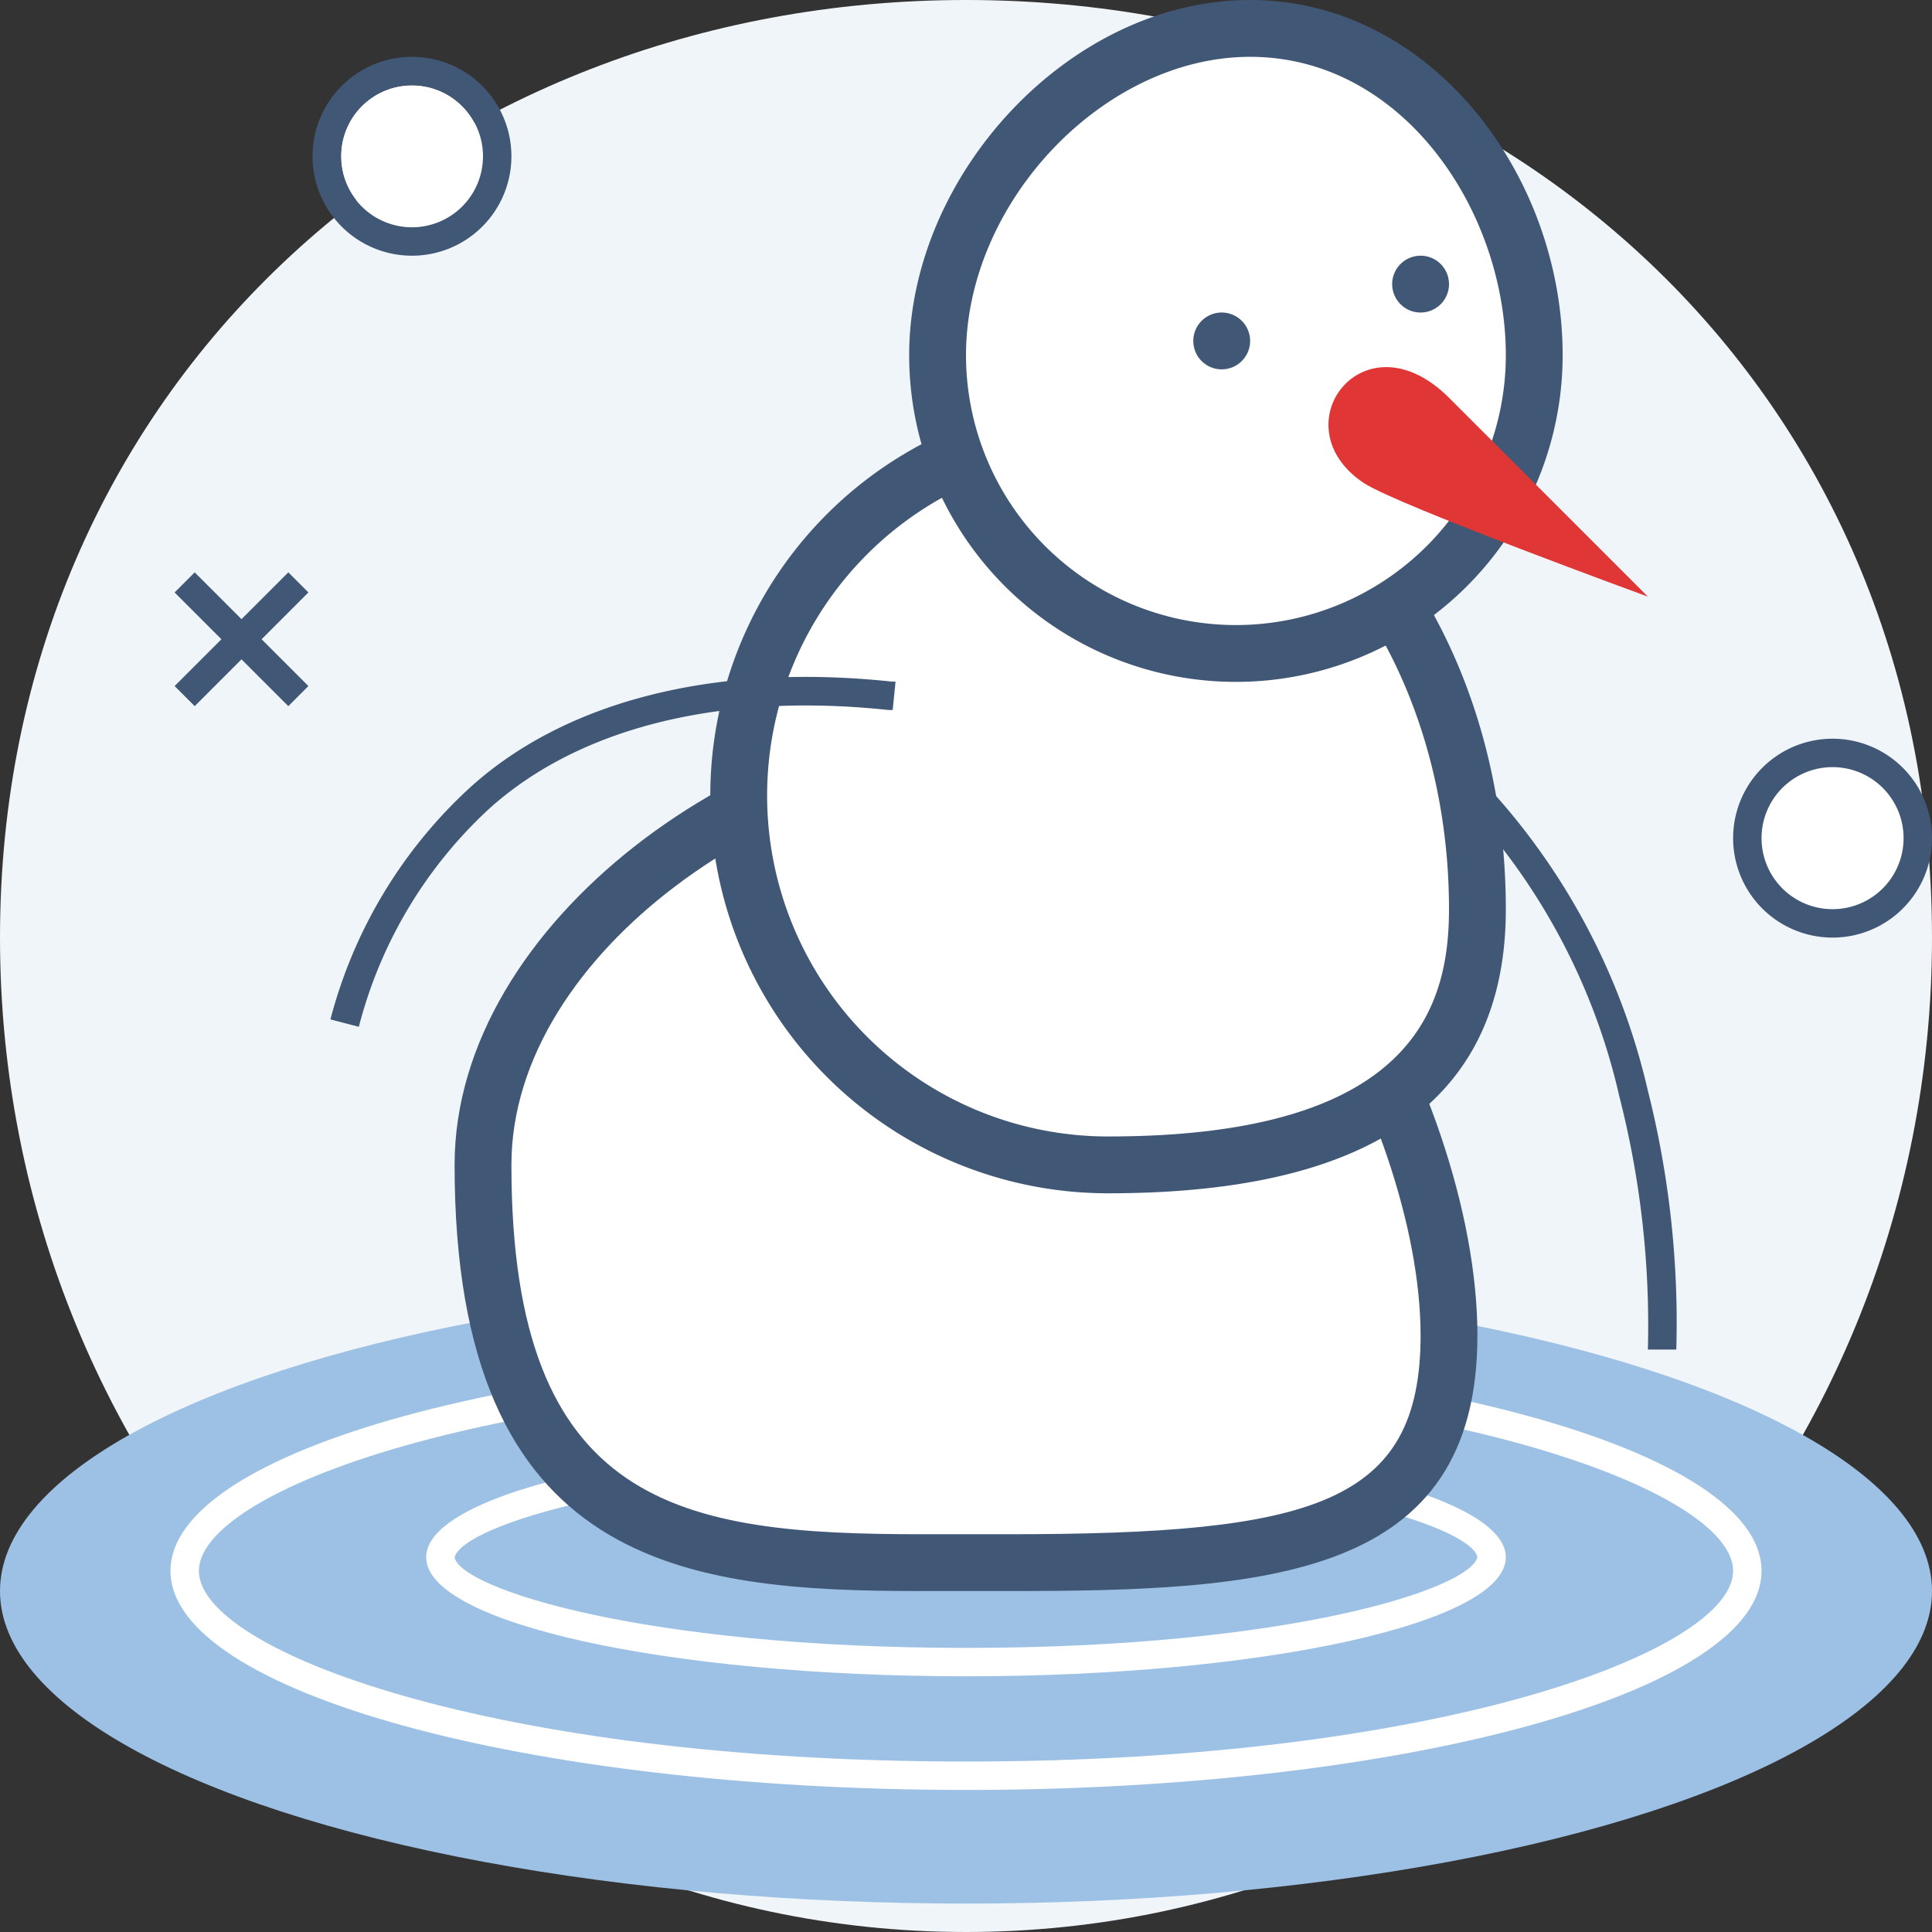
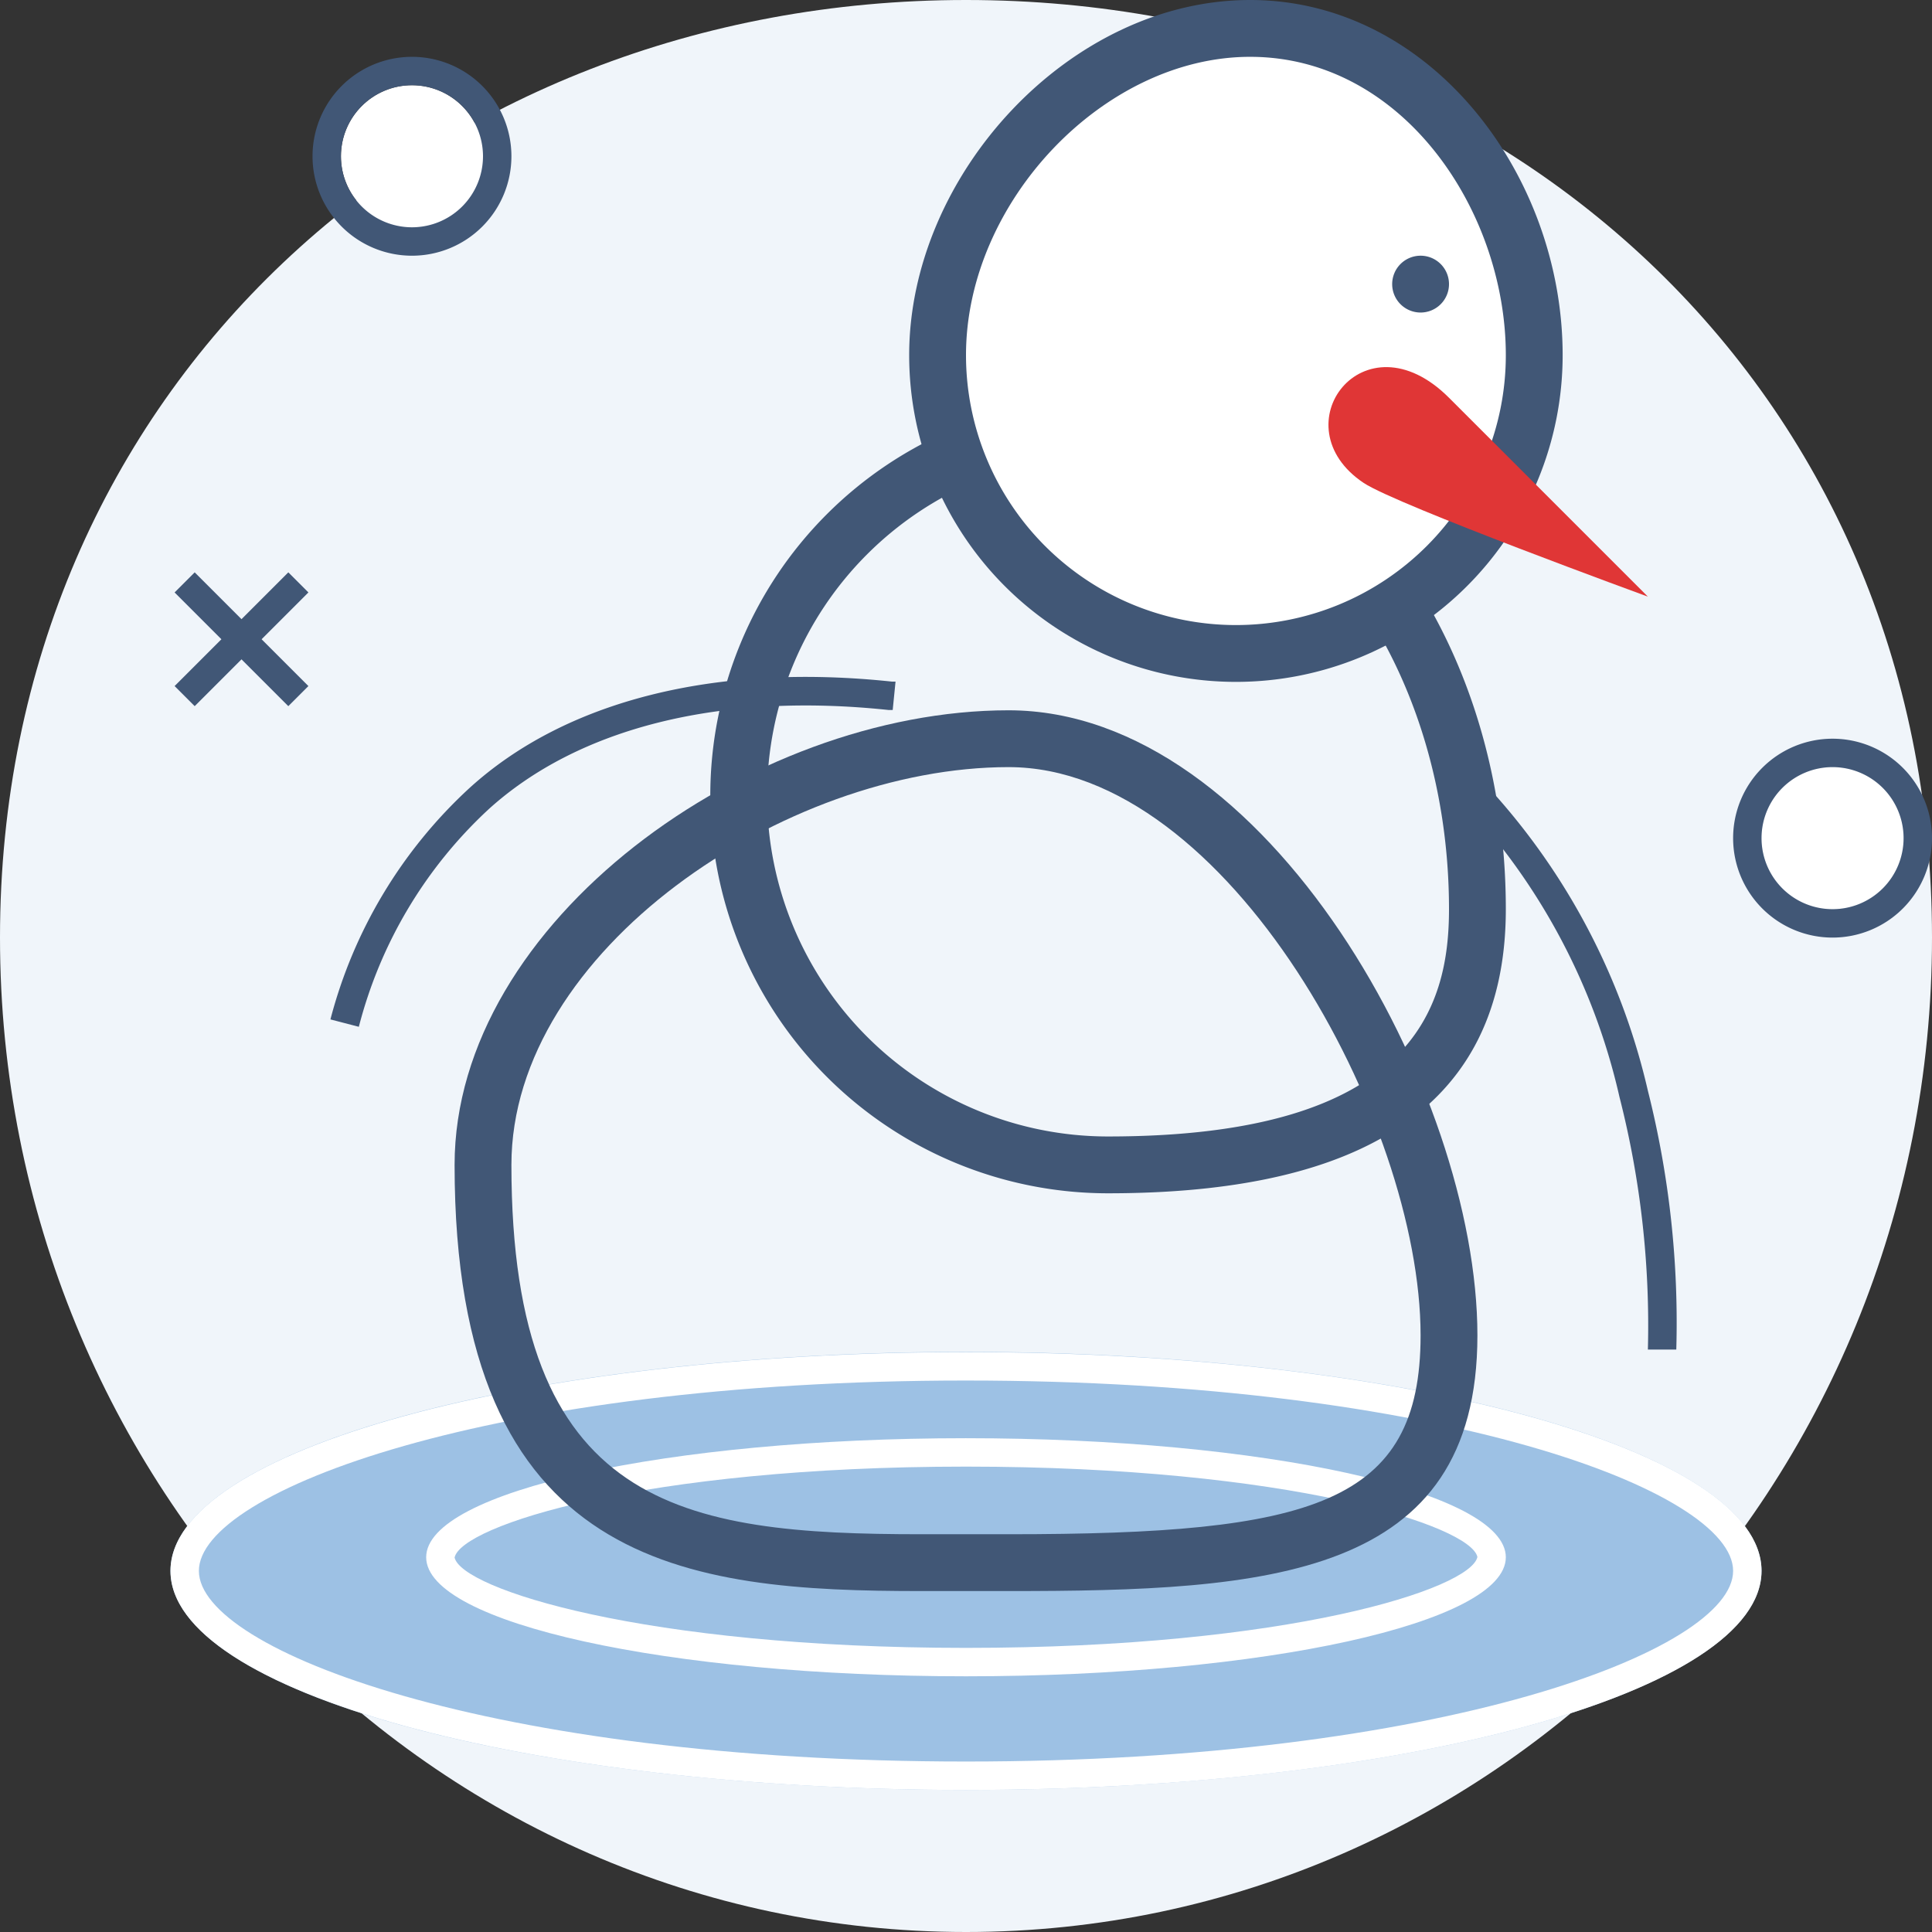
<svg xmlns="http://www.w3.org/2000/svg" id="Layer_1" data-name="Layer 1" viewBox="0 0 68 68">
  <rect x="0" y="0" width="68" height="68" fill="#333333" stroke="none" />
  <defs>
    <style>.cls-1{fill:#f0f5fa;}.cls-2{fill:#9dc1e4;}.cls-3{fill:#fff;}.cls-4{fill:#415776;}.cls-5{fill:#e03636;}</style>
  </defs>
  <g id="Отсутствие_конденсата_и_запотевания_окон" data-name="Отсутствие конденсата и запотевания окон">
    <path class="cls-1" d="M68,33c0,19.35-15.22,35-34,35S0,52.32,0,33,15.22,0,34,0,68,13.62,68,33Z" />
-     <ellipse class="cls-2" cx="34" cy="56" rx="34" ry="11" />
    <ellipse class="cls-2" cx="34" cy="55.29" rx="28" ry="7.71" />
    <path class="cls-3" d="M34,48.59c16.73,0,27,3.9,27,6.7S50.73,62,34,62,7,58.09,7,55.29s10.27-6.7,27-6.7m0-1c-15.46,0-28,3.45-28,7.7S18.54,63,34,63s28-3.45,28-7.71-12.54-7.7-28-7.7Z" />
    <ellipse class="cls-2" cx="34" cy="54.81" rx="19" ry="4.19" />
    <path class="cls-3" d="M34,51.62c11.36,0,17.76,2.08,18,3.18-.24,1.12-6.64,3.2-18,3.2s-17.76-2.08-18-3.18c.24-1.12,6.64-3.2,18-3.2m0-1c-10.49,0-19,1.87-19,4.19S23.51,59,34,59s19-1.88,19-4.19-8.51-4.19-19-4.19Z" />
-     <path class="cls-3" d="M51,46.64c0,8.08-7,8.5-15.58,8.5S17,56.08,17,41c0-8.08,9.81-15.11,18.42-15.11S51,38.55,51,46.64Z" />
    <path class="cls-4" d="M35.5,27C43.22,27,50,39.47,50,47c0,5.94-3.8,7-14.5,7H32.43C24,54,18,53.08,18,41c0-7.54,9.62-14,17.5-14m0-2C26.39,25,16,32.44,16,41c0,14.22,8.21,15,16.43,15H35.5c9.11,0,16.5-.44,16.5-9S44.61,25,35.5,25Z" />
-     <path class="cls-3" d="M52,31.71C52,38.89,46.18,41,39,41a13,13,0,0,1,0-26C46.18,15,52,22.43,52,31.71Z" />
    <path class="cls-4" d="M39,16c6.62,0,12,7.18,12,16,0,3.43-1.24,8-12,8a12,12,0,0,1,0-24m0-2a14,14,0,0,0,0,28c7.73,0,14-2.27,14-10,0-10-6.27-18-14-18Z" />
    <path class="cls-3" d="M54,12.46a10.5,10.5,0,0,1-21,0C33,6.66,38.16,1,44,1S54,6.66,54,12.46Z" />
    <path class="cls-4" d="M44,2c5.38,0,9,5.43,9,10.5a9.5,9.5,0,0,1-19,0C34,7.1,38.86,2,44,2m0-2C37.65,0,32,6.15,32,12.5a11.5,11.5,0,0,0,23,0C55,6.15,50.35,0,44,0Z" />
    <path class="cls-5" d="M48,17c-3-2,0-6,3-3l7,7S49.18,17.78,48,17Z" />
    <path class="cls-4" d="M12.63,36.14l-1-.26a16.83,16.83,0,0,1,4.89-8.14c3.38-3.08,8.66-4.41,14.87-3.75h.13l-.1,1-.14,0c-5.92-.63-10.92.62-14.09,3.5A15.79,15.79,0,0,0,12.63,36.14Z" />
    <path class="cls-4" d="M59,47.5H58a32.49,32.49,0,0,0-1-8.89,22.43,22.43,0,0,0-5.87-10.76l.72-.7A23.62,23.62,0,0,1,58,38.39,33.37,33.37,0,0,1,59,47.5Z" />
    <circle class="cls-3" cx="14.5" cy="5.5" r="2.5" />
    <path class="cls-4" d="M14.5,3A2.5,2.5,0,1,1,12,5.5,2.5,2.5,0,0,1,14.5,3m0-1A3.5,3.5,0,1,0,18,5.5,3.5,3.5,0,0,0,14.5,2Z" />
    <circle class="cls-3" cx="64.5" cy="29.5" r="2.5" />
    <path class="cls-4" d="M64.5,27A2.5,2.5,0,1,1,62,29.5,2.5,2.5,0,0,1,64.5,27m0-1A3.5,3.5,0,1,0,68,29.5,3.5,3.5,0,0,0,64.5,26Z" />
    <circle class="cls-3" cx="43" cy="12" r="1" />
-     <path class="cls-4" d="M43,11a1,1,0,1,0,1,1,1,1,0,0,0-1-1Z" />
    <circle class="cls-3" cx="50" cy="10" r="1" />
    <path class="cls-4" d="M50,9a1,1,0,1,0,1,1,1,1,0,0,0-1-1Z" />
    <rect class="cls-4" x="8" y="19.67" width="1" height="5.66" transform="translate(-13.42 12.6) rotate(-45)" />
    <rect class="cls-4" x="5.67" y="22" width="5.66" height="1" transform="translate(-13.42 12.6) rotate(-45)" />
  </g>
</svg>